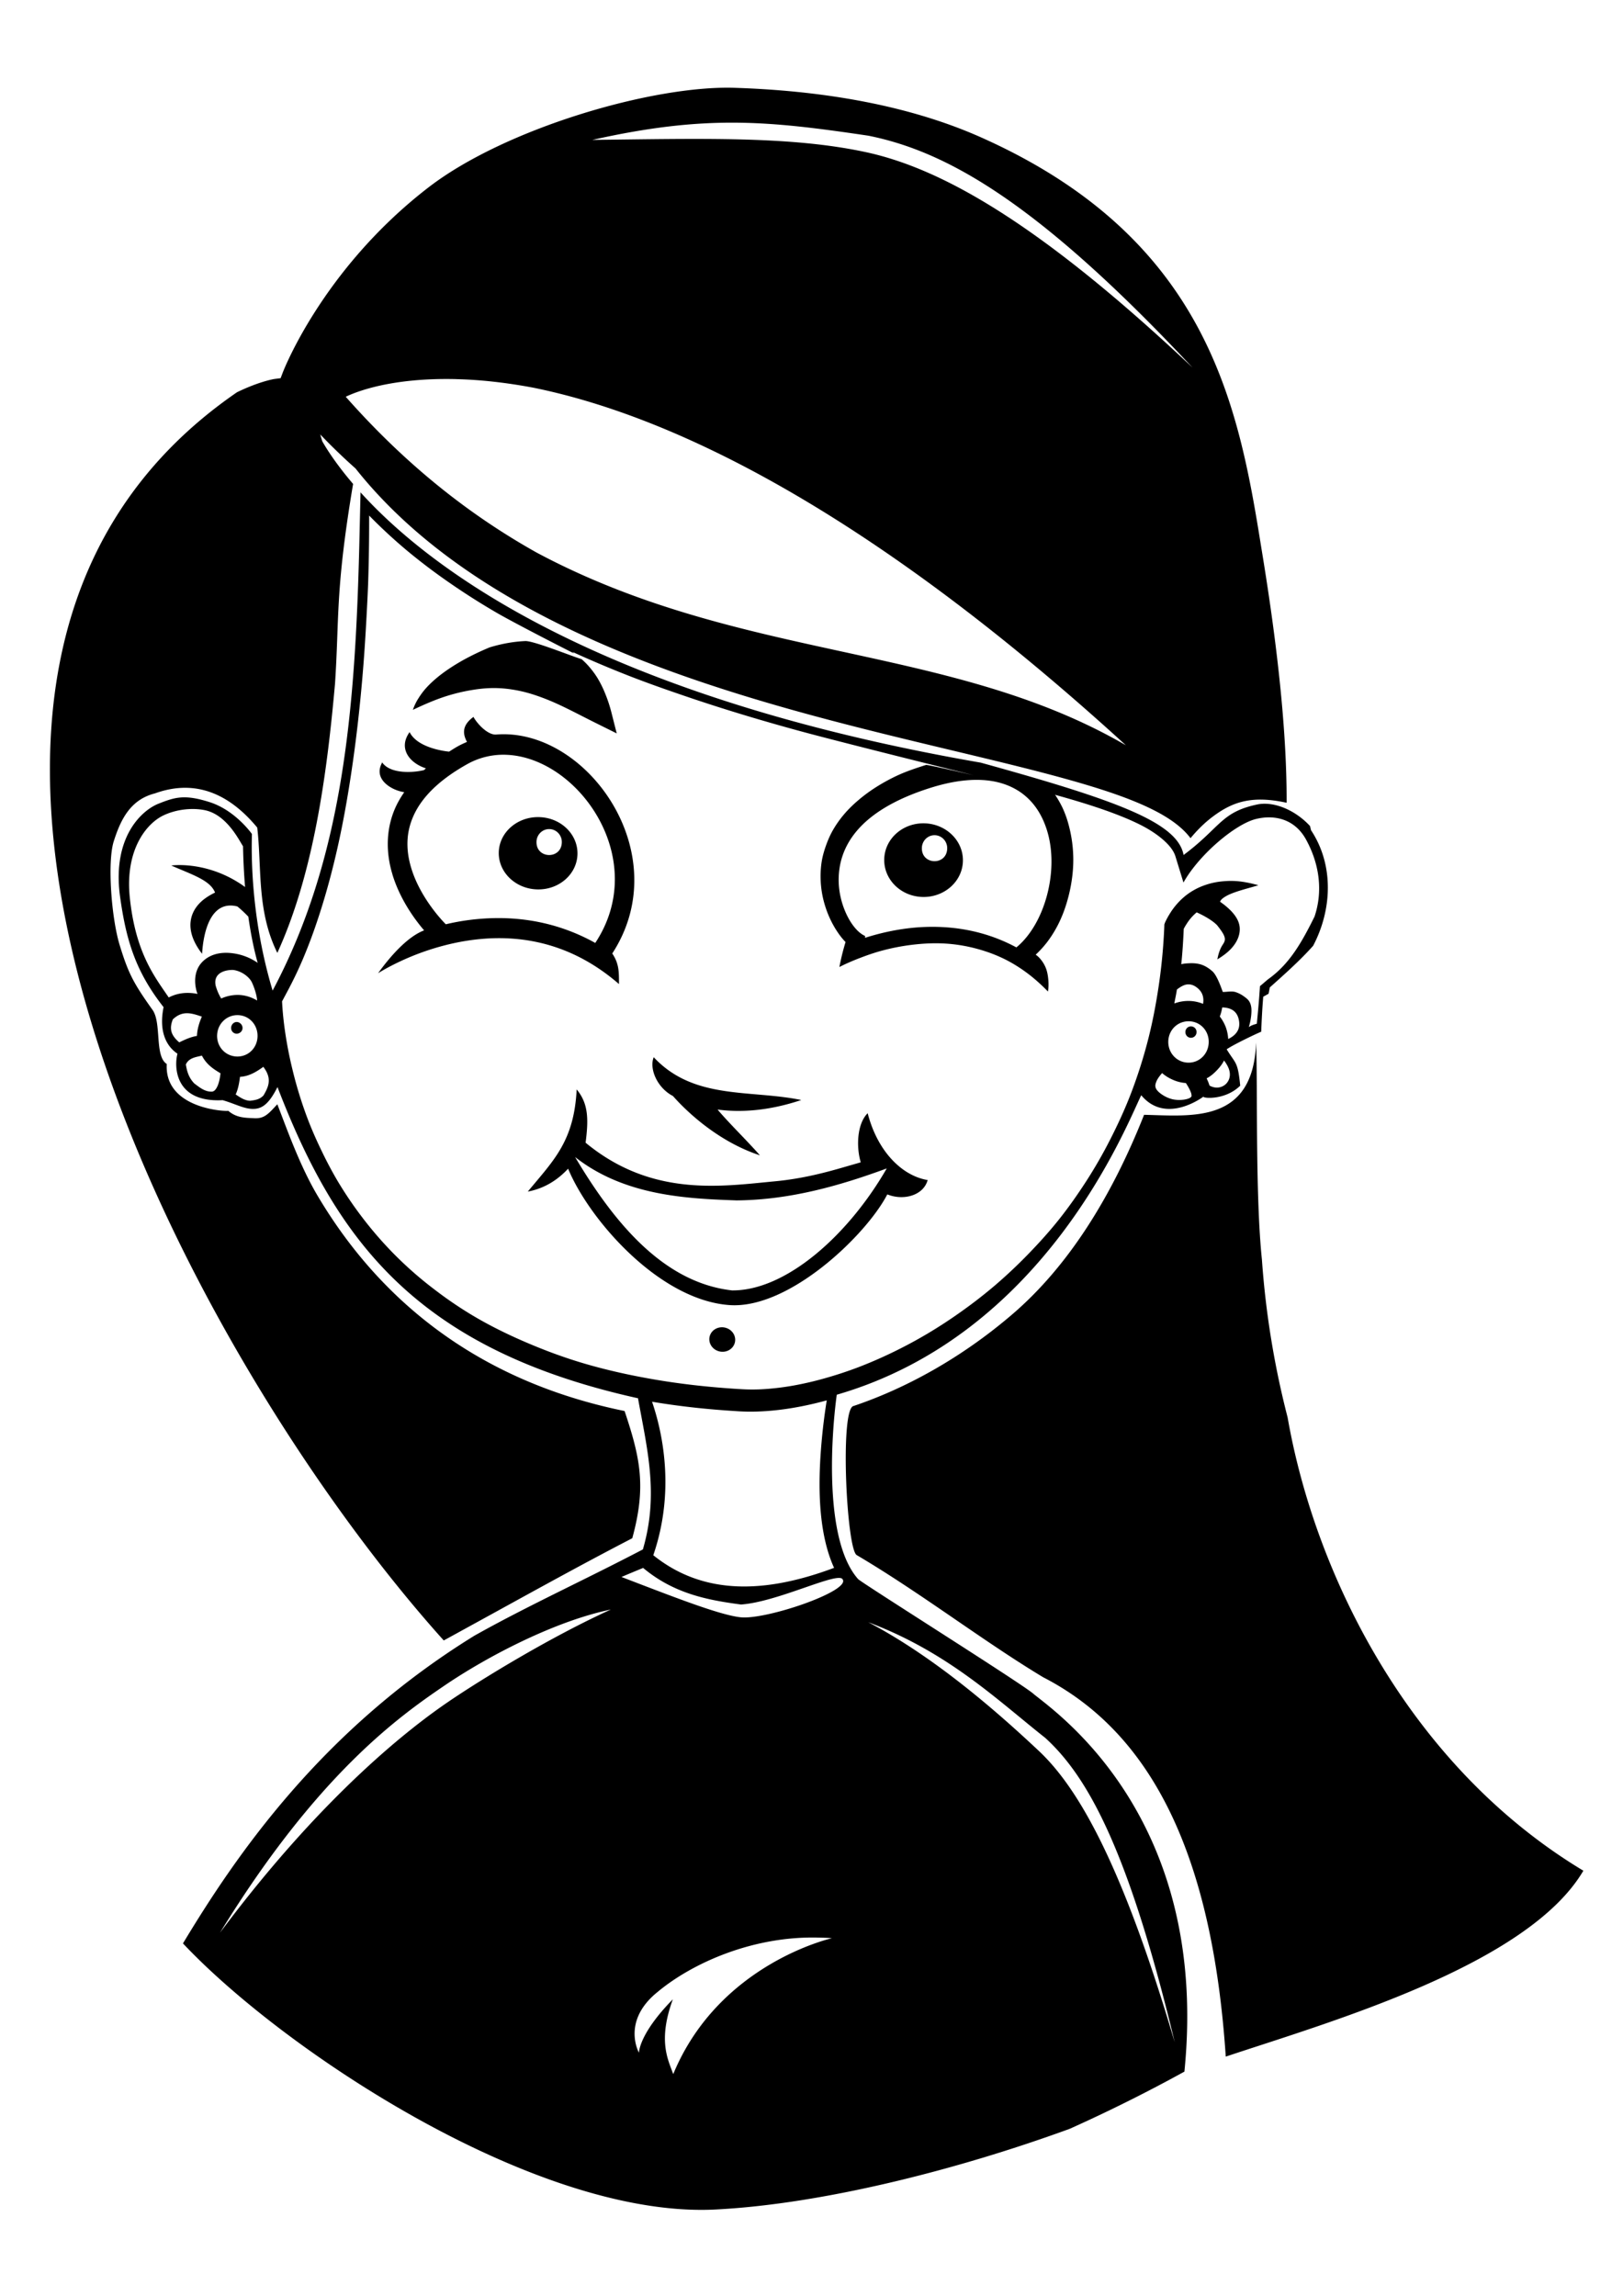
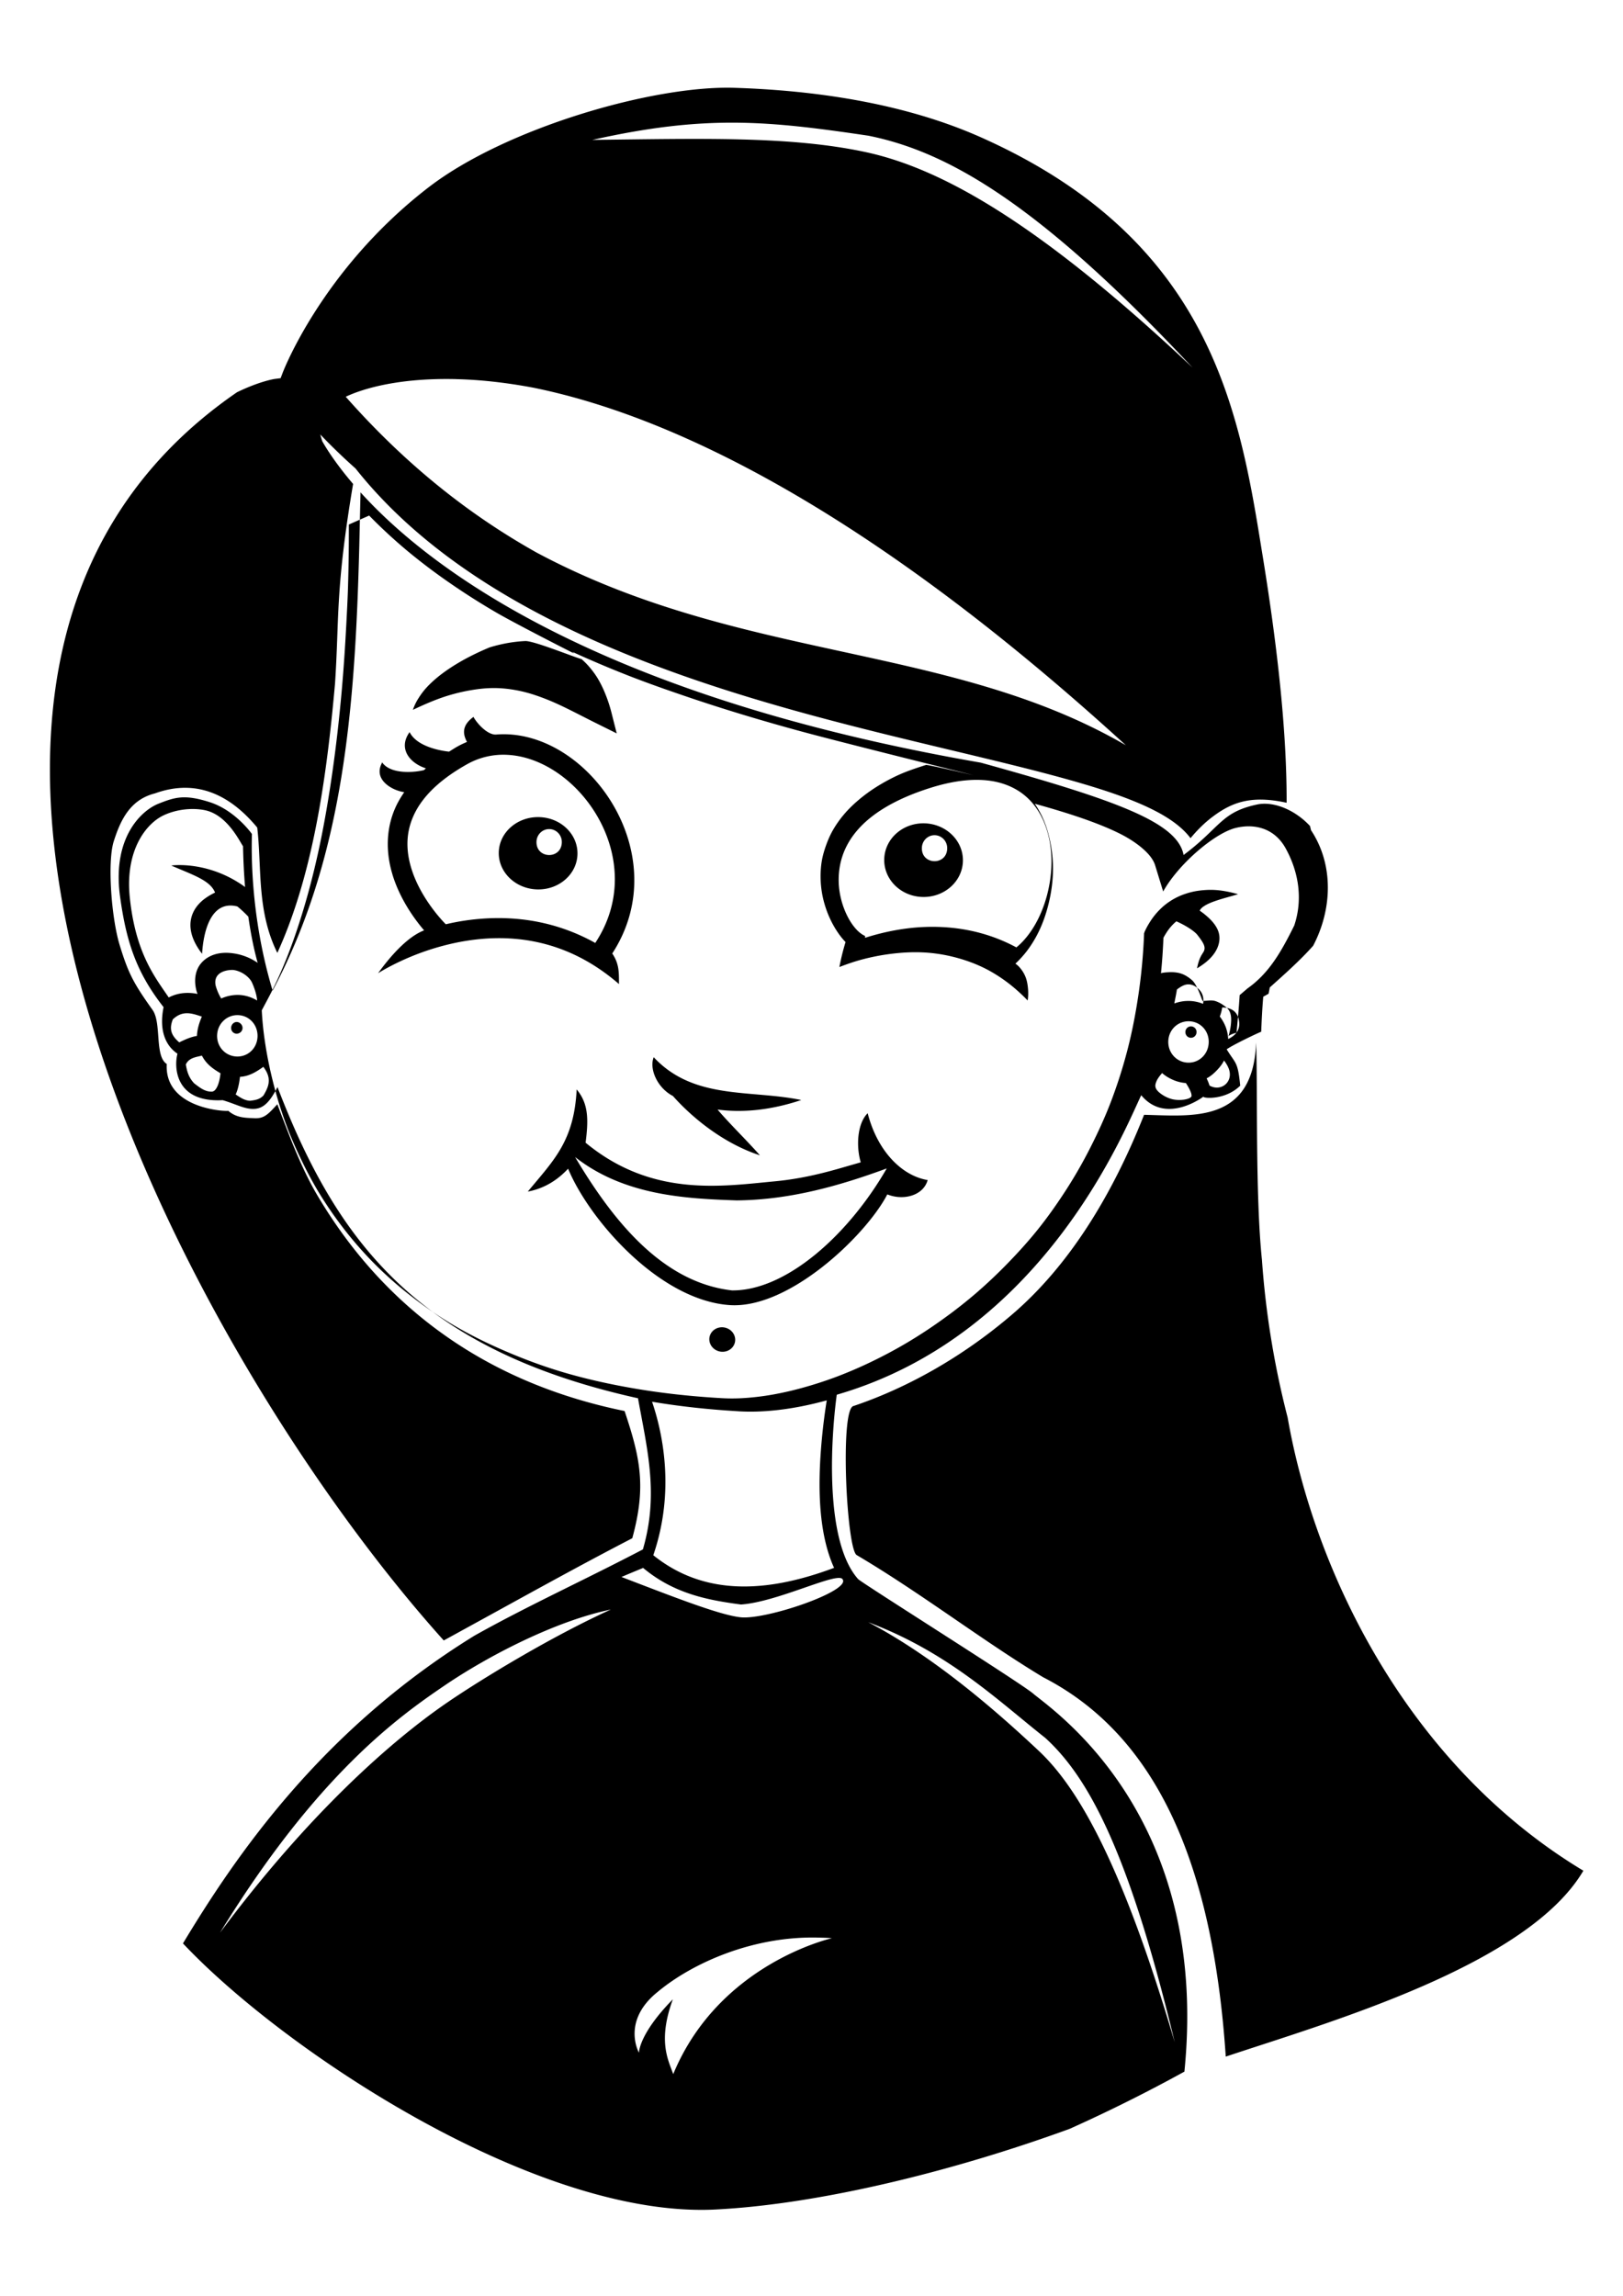
<svg xmlns="http://www.w3.org/2000/svg" width="210mm" height="297mm" viewBox="0 0 210 297">
-   <path style="text-indent:0;text-transform:none" d="M95.026 11.36c-10.537-.334-29.653 5.235-39.563 12.866C41.619 34.886 36.58 48.211 36.58 48.211l-.272.715-.75.094s-1.875.262-4.888 1.721c-53.66 36.884-6.033 125.046 26.747 161.478 1.088-.59 2.099-1.152 3.163-1.735 7.125-3.901 13.881-7.681 21.231-11.489 1.82-6.66 1.053-10.334-.996-16.456-10.051-2.052-17.902-5.847-24.097-10.396-7.22-5.303-12.183-11.638-15.644-17.486-2.284-3.86-3.924-8.538-5.191-11.8-1.1 1.169-1.617 1.85-2.904 1.807-1.175-.06-2.35-.014-3.448-.965-.2.106-8.277-.203-7.956-6.056-1.603-1.018-.638-5.311-1.842-7.001-2.473-3.472-3.123-4.712-4.243-8.36-1.08-3.518-1.618-10.77-.773-13.44.9-2.842 2.162-5.404 5.334-6.205 5.585-2.016 9.918.421 13.231 4.421.609 5.148-.099 10.75 2.602 16.213 4.666-10.212 6.402-22.92 7.463-34.827.57-8.562.017-12.022 2.34-25.84-2.053-2.404-3.322-4.343-3.988-5.518-.09-.295-.186-.587-.256-.879A76.98 76.98 0 0046 60.602c13.57 17.103 37.101 25.972 58.879 31.89 12.34 3.352 24.067 5.777 33.086 8.289 4.51 1.255 8.333 2.516 11.269 3.997 2.07 1.045 3.729 2.225 4.808 3.654.703-.846 1.657-1.882 2.948-2.84 2.49-1.847 4.981-2.728 9.486-1.742.044-10.686-1.657-23.218-3.282-33.037-2.95-18.412-6.943-39.965-36.232-53.031-10.117-4.513-21.76-6.099-31.933-6.422zm17.299 6.188c10.203 2.035 22.03 8.703 41.977 30.01-19.96-18.825-32.63-25.821-42.348-27.893-9.717-2.072-21.03-1.73-35.313-1.566 14.731-3.3 22.754-2.459 35.684-.55zM59.048 49.044v.006c2.877.066 6.194.397 9.933 1.099 16.665 3.368 42.033 14.607 76.694 46.264-22.742-13.222-49.785-10.79-76.253-24.934-8.362-4.686-16.647-11.053-24.686-20.15 1.226-.592 5.784-2.49 14.306-2.283zm-35.37 202.372C36.834 265.4 69.99 287.384 93.186 285.8c13.079-.747 30.07-4.876 45.215-10.401a202.96 202.96 0 0014.849-7.402c3.339-33.262-17.124-46.814-19.57-48.905-1.638-1.399-21.663-13.982-22.638-14.8-4.663-5.212-3.349-19.734-2.773-23.862 26.98-7.816 37.448-34.782 39.395-38.746 3.209 3.872 8.042.186 8.042.186-.006.238 2.865.458 4.764-1.42-.316-3.202-.588-2.786-1.752-4.707.988-.675 4.194-2.184 4.467-2.268.065-1.536.138-3.057.266-4.538.235-.122.465-.252.691-.387.053-.269.107-.536.154-.808 1.629-1.459 3.93-3.486 5.613-5.395 2.445-4.647 2.715-10.428-.273-14.941-.051-.182-.088-.366-.134-.548-1.817-1.966-4.495-3.187-6.688-2.815-4.842.979-4.85 2.967-9.67 6.563-.778-4.196-8.568-7.058-26.239-11.944-49.676-8.616-71.376-25.149-80.258-34.97l-.16 6.937c-.54 21.266-2.092 40.392-11.214 57.52-2.977-9.918-2.718-18.469-2.677-20.258.108.153-2.056-3.032-5.463-4.12-3.245-1.038-4.502-.643-6.63.2-2.092.828-5.948 4.2-5 11.796.787 5.804 2.007 9.875 5.66 14.523-.628 3.133.336 5.042 1.8 6.024-.426 1.524-.47 6.345 5.844 6.009 1.822.532 2.984 1.269 4.293 1.11 1.126-.137 1.924-1.072 2.803-2.804 4.668 12.14 10.357 22.097 20.6 29.458 6.527 4.69 14.897 8.33 26.046 10.8 1.235 6.791 2.693 12.486.634 19.553-7.53 3.946-14.871 7.272-21.786 11.154-19.939 12.29-30.993 28.647-37.727 39.822zm24.087-184.72a66.965 66.965 0 005.05 4.659 77.984 77.984 0 005.567 4.19 91.04 91.04 0 005.937 3.757c1.928 1.118 7.566 4.033 9.981 5.243-.083-.071-.163-.151-.247-.218a143.137 143.137 0 007.288 3.088c2.461.963 4.95 1.834 7.44 2.682 4.981 1.696 9.967 3.186 14.867 4.517 3.97 1.079 13.812 3.55 22.31 5.662-3.213-.733-6.007-1.36-6.137-1.32-1.273.403-2.458.801-3.529 1.284a24.11 24.11 0 00-2.884 1.556 19.859 19.859 0 00-2.387 1.755c-.702.6-1.312 1.204-1.848 1.842a13.82 13.82 0 00-1.38 1.96c-.383.663-.67 1.339-.912 2.01-.241.673-.435 1.351-.55 2.02a12.094 12.094 0 00-.155 1.991c0 1.3.192 2.502.528 3.63a13.2 13.2 0 001.338 3.06c.419.688.87 1.304 1.364 1.804a30.666 30.666 0 00-.798 3.232s.986-.532 2.626-1.158c.82-.314 1.792-.67 2.908-.968a28.013 28.013 0 013.695-.727c1.336-.17 2.764-.264 4.227-.195 1.462.07 2.97.305 4.493.73 1.522.425 3.056 1.019 4.572 1.916.757.448 1.529.978 2.273 1.567a22.78 22.78 0 012.191 2.006c.096-.572.088-1.12.038-1.622-.05-.503-.136-.963-.294-1.375a4.096 4.096 0 00-.588-1.046c-.225-.298-.485-.56-.743-.72a13.526 13.526 0 001.48-1.627c.445-.585.839-1.198 1.2-1.854.72-1.312 1.243-2.753 1.612-4.248.369-1.496.58-3.058.576-4.602a17.413 17.413 0 00-.617-4.52 13.188 13.188 0 00-.778-2.159 12.986 12.986 0 00-.961-1.678l.201.056c2.219.618 4.27 1.24 6.09 1.877 1.819.636 3.42 1.285 4.752 1.956 1.33.672 2.34 1.383 3.092 2.066.752.683 1.23 1.354 1.431 1.992l1.045 3.407c1.993-3.583 6.688-7.563 9.385-8.225 2.387-.586 5.005-.01 6.468 2.649 1.805 3.28 2.173 6.794 1.108 9.97-1.706 3.453-3.283 6.185-6.036 8.132l-1.027.876c-.12 1.846-.244 3.17-.406 4.854-.416.139-.66.184-1.04.441.289-.907.382-1.89.333-2.428-.043-.451-.181-.924-.61-1.271-.427-.348-.812-.61-1.364-.806-.552-.197-1.074-.037-1.723-.04-.268-.734-.785-2.184-1.354-2.68-.41-.356-.871-.668-1.388-.845-.518-.176-1.083-.214-1.657-.184-.32.016-.651.039-.974.123.155-1.499.251-3.01.32-4.57.037-.092.193-.374.451-.767a6.175 6.175 0 011.222-1.373c.34.15.804.374 1.285.657.481.283.977.617 1.346.992.486.608.773 1.029.908 1.349.134.32.137.542.056.777-.085.234-.28.451-.453.803-.173.351-.34.832-.467 1.503.696-.419 1.3-.869 1.763-1.364.464-.494.793-1.02.974-1.564.18-.543.225-1.098.074-1.661-.151-.564-.508-1.13-1.042-1.685a9.285 9.285 0 00-1.416-1.178c.076-.253.355-.478.702-.686.347-.21.78-.388 1.274-.562.987-.347 2.14-.627 2.979-.891-1.11-.311-2.137-.504-3.089-.55-.713-.034-1.399.017-2.022.1a9.18 9.18 0 00-1.706.404 8.437 8.437 0 00-2.666 1.453 9.085 9.085 0 00-2.002 2.317 9.51 9.51 0 00-.604 1.13l-.076.22-.005.222a72.825 72.825 0 01-.721 7.702c-.367 2.479-.831 4.876-1.427 7.167a63.78 63.78 0 01-2.101 6.598c-.8 2.107-1.723 4.104-2.701 6.03a60.783 60.783 0 01-3.157 5.503c-1.13 1.747-2.324 3.443-3.58 5.014-1.256 1.57-2.571 3.017-3.927 4.414a63.823 63.823 0 01-4.204 3.963 61.98 61.98 0 01-4.372 3.408 62.239 62.239 0 01-4.47 2.924 60.432 60.432 0 01-4.491 2.409 57.272 57.272 0 01-4.446 1.928 50.887 50.887 0 01-4.29 1.415 42.492 42.492 0 01-4.028.94c-1.303.235-2.578.389-3.76.467a23.626 23.626 0 01-3.32-.004h-.038c-3.76-.23-7.25-.617-10.543-1.168-3.293-.55-6.368-1.232-9.225-2.059-2.856-.827-5.489-1.821-7.942-2.88-2.452-1.058-4.73-2.199-6.81-3.444a51.45 51.45 0 01-4.92-3.357c-.266-.205-.536-.41-.796-.616a48.862 48.862 0 01-4.735-4.283 49.29 49.29 0 01-3.898-4.56 49.923 49.923 0 01-3.104-4.612 51.374 51.374 0 01-2.04-3.851 53.268 53.268 0 01-1.645-3.73 53.1 53.1 0 01-2.116-6.77 51.902 51.902 0 01-1.029-5.415 40.71 40.71 0 01-.318-3.406l.641-1.203a51.162 51.162 0 002.085-4.345 66.371 66.371 0 001.769-4.687c1.097-3.237 2.028-6.67 2.796-10.163.768-3.494 1.368-7.044 1.868-10.556.5-3.513.883-6.982 1.176-10.276.27-3.021.448-5.816.59-8.463.087-1.608.172-3.218.219-4.627.121-3.727.126-6.694.124-8.526zm20.188 16.237c-1.557.069-3.102.362-4.601.816-.627.263-1.501.644-2.444 1.126a26.983 26.983 0 00-2.96 1.74c-1 .685-1.963 1.467-2.761 2.337-.4.435-.742.901-1.042 1.38a6.834 6.834 0 00-.721 1.497c1.464-.696 2.786-1.26 4.043-1.68a23.636 23.636 0 013.557-.877c1.092-.183 2.068-.271 3.036-.26.967.01 1.887.12 2.77.285.884.164 1.735.397 2.583.687.849.29 1.725.636 2.572 1.019 1.696.766 3.415 1.696 5.315 2.634l2.497 1.24-.696-2.75a18.187 18.187 0 00-.773-2.344 14.11 14.11 0 00-.964-1.978c-.362-.6-.766-1.133-1.189-1.617-.291-.333-.599-.63-.913-.91-1.513-.471-6.235-2.394-7.31-2.346zm-6.688 9.808c-1.453 1.056-1.44 2.128-.842 3.237-.405.174-.81.36-1.21.583-.391.219-.743.45-1.105.675 0 0-4.008-.322-5.11-2.523-1.506 2.091-.028 3.997 2.112 4.684-.09.077-.174.156-.26.234a9.081 9.081 0 01-2.227.232c-1.308-.019-2.573-.36-3.175-1.232-.043.079-.072.155-.109.231-.393.858-.22 1.572.215 2.142.638.833 1.84 1.35 2.752 1.476-.522.757-.95 1.51-1.27 2.287a11.343 11.343 0 00-.79 3.113c-.202 1.844.045 3.628.527 5.22v.014c.98 3.23 2.882 5.818 4.102 7.244-1.042.396-2.114 1.197-3.153 2.217-.982.964-1.936 2.123-2.806 3.33 0 0 1.107-.723 2.983-1.591a32.791 32.791 0 017.256-2.39c6.031-1.21 13.725-.88 20.934 5.38.004-1.582.012-2.65-.869-3.954 8.378-12.873-3.24-29.18-14.935-28.332-1.142.16-2.567-1.419-3.024-2.276zm4.36 4.909c9.308.445 18.52 13.566 11.395 24.335-4.466-2.49-8.997-3.294-13.103-3.21a29.737 29.737 0 00-6.234.795c-.184-.18-3.253-3.258-4.467-7.252-.625-2.057-.762-4.27.18-6.532.935-2.262 2.984-4.648 7.04-6.922a9.56 9.56 0 015.195-1.214zm60.982 3.241c1.765.029 3.223.403 4.42 1 2.393 1.192 3.848 3.327 4.562 5.941 1.382 5.058-.448 11.746-4.079 14.73-3.19-1.72-6.456-2.464-9.508-2.625a25.961 25.961 0 00-4.661.174c-2.04.26-3.865.719-5.41 1.21l.005-.241c-.81-.345-1.493-1.2-1.94-1.926-.824-1.354-1.48-3.284-1.48-5.323-.002-4.08 2.327-8.893 11.852-11.904 2.405-.76 4.475-1.069 6.24-1.037zm-7.006 5.619c-2.81-.065-5.13 2.012-5.19 4.645-.062 2.633 2.159 4.817 4.97 4.882 2.81.065 5.15-2.013 5.21-4.646.061-2.633-2.18-4.816-4.99-4.881zm-94.315-1.845c.441.018.86.07 1.248.152 2.917.62 4.521 4.14 4.913 4.657a81.46 81.46 0 00.262 5.277c-3.359-2.444-6.721-2.827-8.413-2.84-.708-.005-1.133.059-1.133.059 2.69 1.187 5.033 1.886 5.663 3.5-.39.183-.787.408-1.169.672-.886.61-1.752 1.565-1.969 2.906-.216 1.341.277 2.817 1.46 4.34.172-2.88 1.138-6.99 4.562-6.126.474.387.95.824 1.422 1.325.283 2.006.668 4.03 1.208 5.973a7.291 7.291 0 00-3.176-1.232c-.855-.118-1.7-.091-2.502.182-.803.274-1.59.832-2.027 1.681-.437.85-.493 1.896-.218 2.968.035.139.093.28.14.42a6.344 6.344 0 00-1.555-.124 5.251 5.251 0 00-2.171.583c-1.771-2.62-4.281-5.71-5.034-12.9-.648-6.193 2.156-9.609 4.344-10.65 1.318-.628 2.822-.877 4.145-.823zm44.46 1.042c-2.811-.066-5.15 1.972-5.21 4.556-.06 2.585 2.182 4.732 4.993 4.797 2.81.065 5.13-1.977 5.189-4.561.06-2.585-2.162-4.727-4.972-4.792zm51.252 2.342c.89.044 1.583.807 1.559 1.72-.052 2.237-3.33 2.161-3.277-.076.021-.945.795-1.69 1.718-1.644zm-49.857-.792c.886.047 1.573.806 1.552 1.714-.052 2.237-3.329 2.16-3.277-.076.022-.946.802-1.687 1.725-1.638zm82.558 20.087c.516-.024.943.21 1.287.508.247.215.471.488.595.828.124.34.162.731.081 1.184a4.945 4.945 0 00-1.76-.374 5.238 5.238 0 00-1.954.323c.105-.6.242-1.189.33-1.8.54-.42.995-.65 1.421-.67zm-123.525-1.866c1.22.165 2.136 1.015 2.407 1.585.327.688.657 1.712.687 2.367-.728-.43-1.54-.7-2.437-.72a5.206 5.206 0 00-2.21.464 6.69 6.69 0 01-.719-1.677c-.328-1.614 1.192-2.044 2.272-2.019zm127.97 4.848c.71.016 1.231.206 1.575.518.343.312.51.73.587 1.158.076.423.068.868-.138 1.288-.207.42-.617.828-1.253 1.118a5.298 5.298 0 00-.324-1.56 5.464 5.464 0 00-.763-1.348c.156-.399.253-.775.315-1.174zm-4.293 1.792c1.464.034 2.578 1.23 2.544 2.727-.035 1.498-1.204 2.66-2.668 2.626-1.463-.033-2.598-1.249-2.563-2.747.034-1.498 1.224-2.64 2.687-2.606zm.264.659a.724.724 0 00-.737.721c-.01.412.3.746.703.755.402.01.73-.31.74-.721a.726.726 0 00-.706-.755zm-129.93-1.699c.613-.003 1.245.203 1.934.44-.376.858-.611 1.705-.636 2.495-.852.137-1.618.508-2.29.833-1.092-.933-1.311-1.756-.832-2.974.616-.584 1.21-.792 1.824-.794zm6.595.245c1.464.034 2.576 1.25 2.542 2.749-.035 1.498-1.202 2.64-2.666 2.606-1.463-.034-2.6-1.23-2.565-2.727.035-1.499 1.226-2.661 2.69-2.628zm131.748 3.528c-.37 10.564-8.36 9.5-14.497 9.367-4.186 10.573-9.777 19.566-17.026 25.789-6.627 5.689-13.846 9.615-20.545 11.876-1.818.212-.932 18.455.38 19.287 8.294 4.892 16.38 11.145 24.134 15.809 14.125 7.26 21.89 23.113 23.626 49.077 13.342-4.456 39.052-11.787 46.27-24.05-22.92-13.81-34.827-38.894-38.267-58.644a113.388 113.388 0 01-3.323-20.414c-.869-8.321-.538-22.326-.752-28.097zm-131.887-2.64c-.402-.008-.728.345-.738.757-.01.411.3.747.703.756.403.009.766-.31.775-.722.01-.412-.337-.78-.74-.79zm127.736 4.984c.53.695.73 1.25.753 1.718.022.468-.134.853-.35 1.137-.226.298-.56.513-.95.605-.392.093-.849.045-1.33-.216a6.118 6.118 0 00-.376-.932c.484-.258.906-.61 1.286-1.003.38-.394.72-.809.967-1.309zm-73.793-.426c-.6 1.468.425 3.947 2.49 5.02 1.223 1.395 5.403 5.75 11.25 7.672-1.659-1.9-3.943-4.1-5.48-5.922 2.98.395 6.603.18 10.835-1.234-6.628-1.37-13.904.03-19.095-5.536zm65.783 2.05c.418.372.9.66 1.422.883a4.937 4.937 0 001.651.407c.453.688.69 1.224.723 1.494.04.313-.036.278-.117.367-.09.088-.38.211-.8.277a4.17 4.17 0 01-1.515-.035 4.191 4.191 0 01-1.392-.623c-.383-.256-.676-.552-.776-.793-.1-.24-.115-.451.06-.885.112-.282.357-.66.745-1.092zM26.095 136.57h.035c.565 1.11 1.467 1.727 2.4 2.274-.086.815-.258 1.413-.437 1.762-.24.465-.41.553-.626.613-.943.055-1.65-.55-2.322-1.052-.7-.723-.95-1.525-1.098-2.463.395-.86 1.304-.949 2.046-1.134zm7.98 1.44c.285.39.476.728.59 1.085.327 1.013-.123 1.846-.566 2.61-.512.552-1.122.618-1.748.697-.736-.034-1.317-.46-1.857-.817.294-.64.453-1.409.558-2.278 1.195-.068 2.13-.66 3.024-1.297zm40.54 2.925c-.338 6.714-2.984 9.169-6.321 13.215 2.177-.404 3.892-1.536 5.215-2.963 2.675 6.503 11.728 16.994 20.876 17.646 7.74.551 17.739-9.11 20.423-14.32 2.074.842 4.662.168 5.222-1.852-3.343-.553-6.5-3.736-7.762-8.649-1.354 1.335-1.51 4.283-.896 6.353-.65.19-1.276.366-2.108.608-2.353.685-5.43 1.515-8.991 1.848-6.872.643-15.912 2.105-24.502-4.994.37-2.907.413-5.022-1.157-6.892zm-.203 8.747c6.387 5.018 14.416 5.38 20.906 5.61 6.978-.063 13.454-1.943 19.417-4.136-5.032 8.738-13.11 15.84-20.014 15.778-8.888-1.004-15.279-8.784-20.31-17.252zm19.093 22.024c-.733-.037-1.396.381-1.635 1.032-.3.821.165 1.734 1.038 2.037.875.304 1.828-.117 2.128-.939.301-.82-.165-1.732-1.04-2.034a1.753 1.753 0 00-.49-.096zm13.467 9.454a77.289 77.289 0 00-.807 7.197c-.308 4.782-.145 10.286 1.756 14.47-8.795 3.29-16.847 3.63-23.392-1.634 2.902-8.443 1.124-16.106-.16-19.856 3.396.575 7.027.98 10.887 1.215 3.407.252 7.414-.21 11.716-1.392zm-23.755 21.677c3.958 3.311 8.288 4.156 12.657 4.731 4.756-.315 12.646-4.354 13.158-3.246 1.026 1.518-9.916 5.251-13.202 4.9-2.711-.288-8.623-2.61-15.418-5.215 1.456-.622 2.466-1.03 2.805-1.17zm29.119 7.019c10.368 3.895 16.776 10.128 22.91 14.967 5.565 5.073 10.793 14.641 16.755 39.388-6.674-22.627-12.318-32.752-17.581-37.699-5.264-4.946-13.436-12.133-22.084-16.656zm-33.295-1.637c-7.624 3.455-16.57 8.897-20.976 11.895-4.408 2.997-15.982 11.645-29.603 29.917 12.612-20.547 23.226-28.002 28.954-31.91 5.73-3.908 14.463-8.425 21.625-9.902zm26.881 42.44c.57.014 1.151.027 1.727.078 0 0-14.615 3.245-20.538 17.58-.711-1.952-1.992-4.348-.052-9.675-4.437 4.523-4.382 6.914-4.382 6.914s-2.32-4.08 2.43-7.882c4.41-3.675 12.265-7.247 20.814-7.014z" color="#000" />
+   <path style="text-indent:0;text-transform:none" d="M95.026 11.36c-10.537-.334-29.653 5.235-39.563 12.866C41.619 34.886 36.58 48.211 36.58 48.211l-.272.715-.75.094s-1.875.262-4.888 1.721c-53.66 36.884-6.033 125.046 26.747 161.478 1.088-.59 2.099-1.152 3.163-1.735 7.125-3.901 13.881-7.681 21.231-11.489 1.82-6.66 1.053-10.334-.996-16.456-10.051-2.052-17.902-5.847-24.097-10.396-7.22-5.303-12.183-11.638-15.644-17.486-2.284-3.86-3.924-8.538-5.191-11.8-1.1 1.169-1.617 1.85-2.904 1.807-1.175-.06-2.35-.014-3.448-.965-.2.106-8.277-.203-7.956-6.056-1.603-1.018-.638-5.311-1.842-7.001-2.473-3.472-3.123-4.712-4.243-8.36-1.08-3.518-1.618-10.77-.773-13.44.9-2.842 2.162-5.404 5.334-6.205 5.585-2.016 9.918.421 13.231 4.421.609 5.148-.099 10.75 2.602 16.213 4.666-10.212 6.402-22.92 7.463-34.827.57-8.562.017-12.022 2.34-25.84-2.053-2.404-3.322-4.343-3.988-5.518-.09-.295-.186-.587-.256-.879A76.98 76.98 0 0046 60.602c13.57 17.103 37.101 25.972 58.879 31.89 12.34 3.352 24.067 5.777 33.086 8.289 4.51 1.255 8.333 2.516 11.269 3.997 2.07 1.045 3.729 2.225 4.808 3.654.703-.846 1.657-1.882 2.948-2.84 2.49-1.847 4.981-2.728 9.486-1.742.044-10.686-1.657-23.218-3.282-33.037-2.95-18.412-6.943-39.965-36.232-53.031-10.117-4.513-21.76-6.099-31.933-6.422zm17.299 6.188c10.203 2.035 22.03 8.703 41.977 30.01-19.96-18.825-32.63-25.821-42.348-27.893-9.717-2.072-21.03-1.73-35.313-1.566 14.731-3.3 22.754-2.459 35.684-.55zM59.048 49.044v.006c2.877.066 6.194.397 9.933 1.099 16.665 3.368 42.033 14.607 76.694 46.264-22.742-13.222-49.785-10.79-76.253-24.934-8.362-4.686-16.647-11.053-24.686-20.15 1.226-.592 5.784-2.49 14.306-2.283zm-35.37 202.372C36.834 265.4 69.99 287.384 93.186 285.8c13.079-.747 30.07-4.876 45.215-10.401a202.96 202.96 0 0014.849-7.402c3.339-33.262-17.124-46.814-19.57-48.905-1.638-1.399-21.663-13.982-22.638-14.8-4.663-5.212-3.349-19.734-2.773-23.862 26.98-7.816 37.448-34.782 39.395-38.746 3.209 3.872 8.042.186 8.042.186-.006.238 2.865.458 4.764-1.42-.316-3.202-.588-2.786-1.752-4.707.988-.675 4.194-2.184 4.467-2.268.065-1.536.138-3.057.266-4.538.235-.122.465-.252.691-.387.053-.269.107-.536.154-.808 1.629-1.459 3.93-3.486 5.613-5.395 2.445-4.647 2.715-10.428-.273-14.941-.051-.182-.088-.366-.134-.548-1.817-1.966-4.495-3.187-6.688-2.815-4.842.979-4.85 2.967-9.67 6.563-.778-4.196-8.568-7.058-26.239-11.944-49.676-8.616-71.376-25.149-80.258-34.97l-.16 6.937c-.54 21.266-2.092 40.392-11.214 57.52-2.977-9.918-2.718-18.469-2.677-20.258.108.153-2.056-3.032-5.463-4.12-3.245-1.038-4.502-.643-6.63.2-2.092.828-5.948 4.2-5 11.796.787 5.804 2.007 9.875 5.66 14.523-.628 3.133.336 5.042 1.8 6.024-.426 1.524-.47 6.345 5.844 6.009 1.822.532 2.984 1.269 4.293 1.11 1.126-.137 1.924-1.072 2.803-2.804 4.668 12.14 10.357 22.097 20.6 29.458 6.527 4.69 14.897 8.33 26.046 10.8 1.235 6.791 2.693 12.486.634 19.553-7.53 3.946-14.871 7.272-21.786 11.154-19.939 12.29-30.993 28.647-37.727 39.822zm24.087-184.72a66.965 66.965 0 005.05 4.659 77.984 77.984 0 005.567 4.19 91.04 91.04 0 005.937 3.757c1.928 1.118 7.566 4.033 9.981 5.243-.083-.071-.163-.151-.247-.218a143.137 143.137 0 007.288 3.088c2.461.963 4.95 1.834 7.44 2.682 4.981 1.696 9.967 3.186 14.867 4.517 3.97 1.079 13.812 3.55 22.31 5.662-3.213-.733-6.007-1.36-6.137-1.32-1.273.403-2.458.801-3.529 1.284a24.11 24.11 0 00-2.884 1.556 19.859 19.859 0 00-2.387 1.755c-.702.6-1.312 1.204-1.848 1.842a13.82 13.82 0 00-1.38 1.96c-.383.663-.67 1.339-.912 2.01-.241.673-.435 1.351-.55 2.02a12.094 12.094 0 00-.155 1.991c0 1.3.192 2.502.528 3.63a13.2 13.2 0 001.338 3.06c.419.688.87 1.304 1.364 1.804a30.666 30.666 0 00-.798 3.232c.82-.314 1.792-.67 2.908-.968a28.013 28.013 0 013.695-.727c1.336-.17 2.764-.264 4.227-.195 1.462.07 2.97.305 4.493.73 1.522.425 3.056 1.019 4.572 1.916.757.448 1.529.978 2.273 1.567a22.78 22.78 0 012.191 2.006c.096-.572.088-1.12.038-1.622-.05-.503-.136-.963-.294-1.375a4.096 4.096 0 00-.588-1.046c-.225-.298-.485-.56-.743-.72a13.526 13.526 0 001.48-1.627c.445-.585.839-1.198 1.2-1.854.72-1.312 1.243-2.753 1.612-4.248.369-1.496.58-3.058.576-4.602a17.413 17.413 0 00-.617-4.52 13.188 13.188 0 00-.778-2.159 12.986 12.986 0 00-.961-1.678l.201.056c2.219.618 4.27 1.24 6.09 1.877 1.819.636 3.42 1.285 4.752 1.956 1.33.672 2.34 1.383 3.092 2.066.752.683 1.23 1.354 1.431 1.992l1.045 3.407c1.993-3.583 6.688-7.563 9.385-8.225 2.387-.586 5.005-.01 6.468 2.649 1.805 3.28 2.173 6.794 1.108 9.97-1.706 3.453-3.283 6.185-6.036 8.132l-1.027.876c-.12 1.846-.244 3.17-.406 4.854-.416.139-.66.184-1.04.441.289-.907.382-1.89.333-2.428-.043-.451-.181-.924-.61-1.271-.427-.348-.812-.61-1.364-.806-.552-.197-1.074-.037-1.723-.04-.268-.734-.785-2.184-1.354-2.68-.41-.356-.871-.668-1.388-.845-.518-.176-1.083-.214-1.657-.184-.32.016-.651.039-.974.123.155-1.499.251-3.01.32-4.57.037-.092.193-.374.451-.767a6.175 6.175 0 011.222-1.373c.34.15.804.374 1.285.657.481.283.977.617 1.346.992.486.608.773 1.029.908 1.349.134.32.137.542.056.777-.085.234-.28.451-.453.803-.173.351-.34.832-.467 1.503.696-.419 1.3-.869 1.763-1.364.464-.494.793-1.02.974-1.564.18-.543.225-1.098.074-1.661-.151-.564-.508-1.13-1.042-1.685a9.285 9.285 0 00-1.416-1.178c.076-.253.355-.478.702-.686.347-.21.78-.388 1.274-.562.987-.347 2.14-.627 2.979-.891-1.11-.311-2.137-.504-3.089-.55-.713-.034-1.399.017-2.022.1a9.18 9.18 0 00-1.706.404 8.437 8.437 0 00-2.666 1.453 9.085 9.085 0 00-2.002 2.317 9.51 9.51 0 00-.604 1.13l-.076.22-.005.222a72.825 72.825 0 01-.721 7.702c-.367 2.479-.831 4.876-1.427 7.167a63.78 63.78 0 01-2.101 6.598c-.8 2.107-1.723 4.104-2.701 6.03a60.783 60.783 0 01-3.157 5.503c-1.13 1.747-2.324 3.443-3.58 5.014-1.256 1.57-2.571 3.017-3.927 4.414a63.823 63.823 0 01-4.204 3.963 61.98 61.98 0 01-4.372 3.408 62.239 62.239 0 01-4.47 2.924 60.432 60.432 0 01-4.491 2.409 57.272 57.272 0 01-4.446 1.928 50.887 50.887 0 01-4.29 1.415 42.492 42.492 0 01-4.028.94c-1.303.235-2.578.389-3.76.467a23.626 23.626 0 01-3.32-.004h-.038c-3.76-.23-7.25-.617-10.543-1.168-3.293-.55-6.368-1.232-9.225-2.059-2.856-.827-5.489-1.821-7.942-2.88-2.452-1.058-4.73-2.199-6.81-3.444a51.45 51.45 0 01-4.92-3.357c-.266-.205-.536-.41-.796-.616a48.862 48.862 0 01-4.735-4.283 49.29 49.29 0 01-3.898-4.56 49.923 49.923 0 01-3.104-4.612 51.374 51.374 0 01-2.04-3.851 53.268 53.268 0 01-1.645-3.73 53.1 53.1 0 01-2.116-6.77 51.902 51.902 0 01-1.029-5.415 40.71 40.71 0 01-.318-3.406l.641-1.203a51.162 51.162 0 002.085-4.345 66.371 66.371 0 001.769-4.687c1.097-3.237 2.028-6.67 2.796-10.163.768-3.494 1.368-7.044 1.868-10.556.5-3.513.883-6.982 1.176-10.276.27-3.021.448-5.816.59-8.463.087-1.608.172-3.218.219-4.627.121-3.727.126-6.694.124-8.526zm20.188 16.237c-1.557.069-3.102.362-4.601.816-.627.263-1.501.644-2.444 1.126a26.983 26.983 0 00-2.96 1.74c-1 .685-1.963 1.467-2.761 2.337-.4.435-.742.901-1.042 1.38a6.834 6.834 0 00-.721 1.497c1.464-.696 2.786-1.26 4.043-1.68a23.636 23.636 0 013.557-.877c1.092-.183 2.068-.271 3.036-.26.967.01 1.887.12 2.77.285.884.164 1.735.397 2.583.687.849.29 1.725.636 2.572 1.019 1.696.766 3.415 1.696 5.315 2.634l2.497 1.24-.696-2.75a18.187 18.187 0 00-.773-2.344 14.11 14.11 0 00-.964-1.978c-.362-.6-.766-1.133-1.189-1.617-.291-.333-.599-.63-.913-.91-1.513-.471-6.235-2.394-7.31-2.346zm-6.688 9.808c-1.453 1.056-1.44 2.128-.842 3.237-.405.174-.81.36-1.21.583-.391.219-.743.45-1.105.675 0 0-4.008-.322-5.11-2.523-1.506 2.091-.028 3.997 2.112 4.684-.09.077-.174.156-.26.234a9.081 9.081 0 01-2.227.232c-1.308-.019-2.573-.36-3.175-1.232-.043.079-.072.155-.109.231-.393.858-.22 1.572.215 2.142.638.833 1.84 1.35 2.752 1.476-.522.757-.95 1.51-1.27 2.287a11.343 11.343 0 00-.79 3.113c-.202 1.844.045 3.628.527 5.22v.014c.98 3.23 2.882 5.818 4.102 7.244-1.042.396-2.114 1.197-3.153 2.217-.982.964-1.936 2.123-2.806 3.33 0 0 1.107-.723 2.983-1.591a32.791 32.791 0 017.256-2.39c6.031-1.21 13.725-.88 20.934 5.38.004-1.582.012-2.65-.869-3.954 8.378-12.873-3.24-29.18-14.935-28.332-1.142.16-2.567-1.419-3.024-2.276zm4.36 4.909c9.308.445 18.52 13.566 11.395 24.335-4.466-2.49-8.997-3.294-13.103-3.21a29.737 29.737 0 00-6.234.795c-.184-.18-3.253-3.258-4.467-7.252-.625-2.057-.762-4.27.18-6.532.935-2.262 2.984-4.648 7.04-6.922a9.56 9.56 0 015.195-1.214zm60.982 3.241c1.765.029 3.223.403 4.42 1 2.393 1.192 3.848 3.327 4.562 5.941 1.382 5.058-.448 11.746-4.079 14.73-3.19-1.72-6.456-2.464-9.508-2.625a25.961 25.961 0 00-4.661.174c-2.04.26-3.865.719-5.41 1.21l.005-.241c-.81-.345-1.493-1.2-1.94-1.926-.824-1.354-1.48-3.284-1.48-5.323-.002-4.08 2.327-8.893 11.852-11.904 2.405-.76 4.475-1.069 6.24-1.037zm-7.006 5.619c-2.81-.065-5.13 2.012-5.19 4.645-.062 2.633 2.159 4.817 4.97 4.882 2.81.065 5.15-2.013 5.21-4.646.061-2.633-2.18-4.816-4.99-4.881zm-94.315-1.845c.441.018.86.07 1.248.152 2.917.62 4.521 4.14 4.913 4.657a81.46 81.46 0 00.262 5.277c-3.359-2.444-6.721-2.827-8.413-2.84-.708-.005-1.133.059-1.133.059 2.69 1.187 5.033 1.886 5.663 3.5-.39.183-.787.408-1.169.672-.886.61-1.752 1.565-1.969 2.906-.216 1.341.277 2.817 1.46 4.34.172-2.88 1.138-6.99 4.562-6.126.474.387.95.824 1.422 1.325.283 2.006.668 4.03 1.208 5.973a7.291 7.291 0 00-3.176-1.232c-.855-.118-1.7-.091-2.502.182-.803.274-1.59.832-2.027 1.681-.437.85-.493 1.896-.218 2.968.035.139.093.28.14.42a6.344 6.344 0 00-1.555-.124 5.251 5.251 0 00-2.171.583c-1.771-2.62-4.281-5.71-5.034-12.9-.648-6.193 2.156-9.609 4.344-10.65 1.318-.628 2.822-.877 4.145-.823zm44.46 1.042c-2.811-.066-5.15 1.972-5.21 4.556-.06 2.585 2.182 4.732 4.993 4.797 2.81.065 5.13-1.977 5.189-4.561.06-2.585-2.162-4.727-4.972-4.792zm51.252 2.342c.89.044 1.583.807 1.559 1.72-.052 2.237-3.33 2.161-3.277-.076.021-.945.795-1.69 1.718-1.644zm-49.857-.792c.886.047 1.573.806 1.552 1.714-.052 2.237-3.329 2.16-3.277-.076.022-.946.802-1.687 1.725-1.638zm82.558 20.087c.516-.024.943.21 1.287.508.247.215.471.488.595.828.124.34.162.731.081 1.184a4.945 4.945 0 00-1.76-.374 5.238 5.238 0 00-1.954.323c.105-.6.242-1.189.33-1.8.54-.42.995-.65 1.421-.67zm-123.525-1.866c1.22.165 2.136 1.015 2.407 1.585.327.688.657 1.712.687 2.367-.728-.43-1.54-.7-2.437-.72a5.206 5.206 0 00-2.21.464 6.69 6.69 0 01-.719-1.677c-.328-1.614 1.192-2.044 2.272-2.019zm127.97 4.848c.71.016 1.231.206 1.575.518.343.312.51.73.587 1.158.076.423.068.868-.138 1.288-.207.42-.617.828-1.253 1.118a5.298 5.298 0 00-.324-1.56 5.464 5.464 0 00-.763-1.348c.156-.399.253-.775.315-1.174zm-4.293 1.792c1.464.034 2.578 1.23 2.544 2.727-.035 1.498-1.204 2.66-2.668 2.626-1.463-.033-2.598-1.249-2.563-2.747.034-1.498 1.224-2.64 2.687-2.606zm.264.659a.724.724 0 00-.737.721c-.01.412.3.746.703.755.402.01.73-.31.74-.721a.726.726 0 00-.706-.755zm-129.93-1.699c.613-.003 1.245.203 1.934.44-.376.858-.611 1.705-.636 2.495-.852.137-1.618.508-2.29.833-1.092-.933-1.311-1.756-.832-2.974.616-.584 1.21-.792 1.824-.794zm6.595.245c1.464.034 2.576 1.25 2.542 2.749-.035 1.498-1.202 2.64-2.666 2.606-1.463-.034-2.6-1.23-2.565-2.727.035-1.499 1.226-2.661 2.69-2.628zm131.748 3.528c-.37 10.564-8.36 9.5-14.497 9.367-4.186 10.573-9.777 19.566-17.026 25.789-6.627 5.689-13.846 9.615-20.545 11.876-1.818.212-.932 18.455.38 19.287 8.294 4.892 16.38 11.145 24.134 15.809 14.125 7.26 21.89 23.113 23.626 49.077 13.342-4.456 39.052-11.787 46.27-24.05-22.92-13.81-34.827-38.894-38.267-58.644a113.388 113.388 0 01-3.323-20.414c-.869-8.321-.538-22.326-.752-28.097zm-131.887-2.64c-.402-.008-.728.345-.738.757-.01.411.3.747.703.756.403.009.766-.31.775-.722.01-.412-.337-.78-.74-.79zm127.736 4.984c.53.695.73 1.25.753 1.718.022.468-.134.853-.35 1.137-.226.298-.56.513-.95.605-.392.093-.849.045-1.33-.216a6.118 6.118 0 00-.376-.932c.484-.258.906-.61 1.286-1.003.38-.394.72-.809.967-1.309zm-73.793-.426c-.6 1.468.425 3.947 2.49 5.02 1.223 1.395 5.403 5.75 11.25 7.672-1.659-1.9-3.943-4.1-5.48-5.922 2.98.395 6.603.18 10.835-1.234-6.628-1.37-13.904.03-19.095-5.536zm65.783 2.05c.418.372.9.66 1.422.883a4.937 4.937 0 001.651.407c.453.688.69 1.224.723 1.494.04.313-.036.278-.117.367-.09.088-.38.211-.8.277a4.17 4.17 0 01-1.515-.035 4.191 4.191 0 01-1.392-.623c-.383-.256-.676-.552-.776-.793-.1-.24-.115-.451.06-.885.112-.282.357-.66.745-1.092zM26.095 136.57h.035c.565 1.11 1.467 1.727 2.4 2.274-.086.815-.258 1.413-.437 1.762-.24.465-.41.553-.626.613-.943.055-1.65-.55-2.322-1.052-.7-.723-.95-1.525-1.098-2.463.395-.86 1.304-.949 2.046-1.134zm7.98 1.44c.285.39.476.728.59 1.085.327 1.013-.123 1.846-.566 2.61-.512.552-1.122.618-1.748.697-.736-.034-1.317-.46-1.857-.817.294-.64.453-1.409.558-2.278 1.195-.068 2.13-.66 3.024-1.297zm40.54 2.925c-.338 6.714-2.984 9.169-6.321 13.215 2.177-.404 3.892-1.536 5.215-2.963 2.675 6.503 11.728 16.994 20.876 17.646 7.74.551 17.739-9.11 20.423-14.32 2.074.842 4.662.168 5.222-1.852-3.343-.553-6.5-3.736-7.762-8.649-1.354 1.335-1.51 4.283-.896 6.353-.65.19-1.276.366-2.108.608-2.353.685-5.43 1.515-8.991 1.848-6.872.643-15.912 2.105-24.502-4.994.37-2.907.413-5.022-1.157-6.892zm-.203 8.747c6.387 5.018 14.416 5.38 20.906 5.61 6.978-.063 13.454-1.943 19.417-4.136-5.032 8.738-13.11 15.84-20.014 15.778-8.888-1.004-15.279-8.784-20.31-17.252zm19.093 22.024c-.733-.037-1.396.381-1.635 1.032-.3.821.165 1.734 1.038 2.037.875.304 1.828-.117 2.128-.939.301-.82-.165-1.732-1.04-2.034a1.753 1.753 0 00-.49-.096zm13.467 9.454a77.289 77.289 0 00-.807 7.197c-.308 4.782-.145 10.286 1.756 14.47-8.795 3.29-16.847 3.63-23.392-1.634 2.902-8.443 1.124-16.106-.16-19.856 3.396.575 7.027.98 10.887 1.215 3.407.252 7.414-.21 11.716-1.392zm-23.755 21.677c3.958 3.311 8.288 4.156 12.657 4.731 4.756-.315 12.646-4.354 13.158-3.246 1.026 1.518-9.916 5.251-13.202 4.9-2.711-.288-8.623-2.61-15.418-5.215 1.456-.622 2.466-1.03 2.805-1.17zm29.119 7.019c10.368 3.895 16.776 10.128 22.91 14.967 5.565 5.073 10.793 14.641 16.755 39.388-6.674-22.627-12.318-32.752-17.581-37.699-5.264-4.946-13.436-12.133-22.084-16.656zm-33.295-1.637c-7.624 3.455-16.57 8.897-20.976 11.895-4.408 2.997-15.982 11.645-29.603 29.917 12.612-20.547 23.226-28.002 28.954-31.91 5.73-3.908 14.463-8.425 21.625-9.902zm26.881 42.44c.57.014 1.151.027 1.727.078 0 0-14.615 3.245-20.538 17.58-.711-1.952-1.992-4.348-.052-9.675-4.437 4.523-4.382 6.914-4.382 6.914s-2.32-4.08 2.43-7.882c4.41-3.675 12.265-7.247 20.814-7.014z" color="#000" />
</svg>